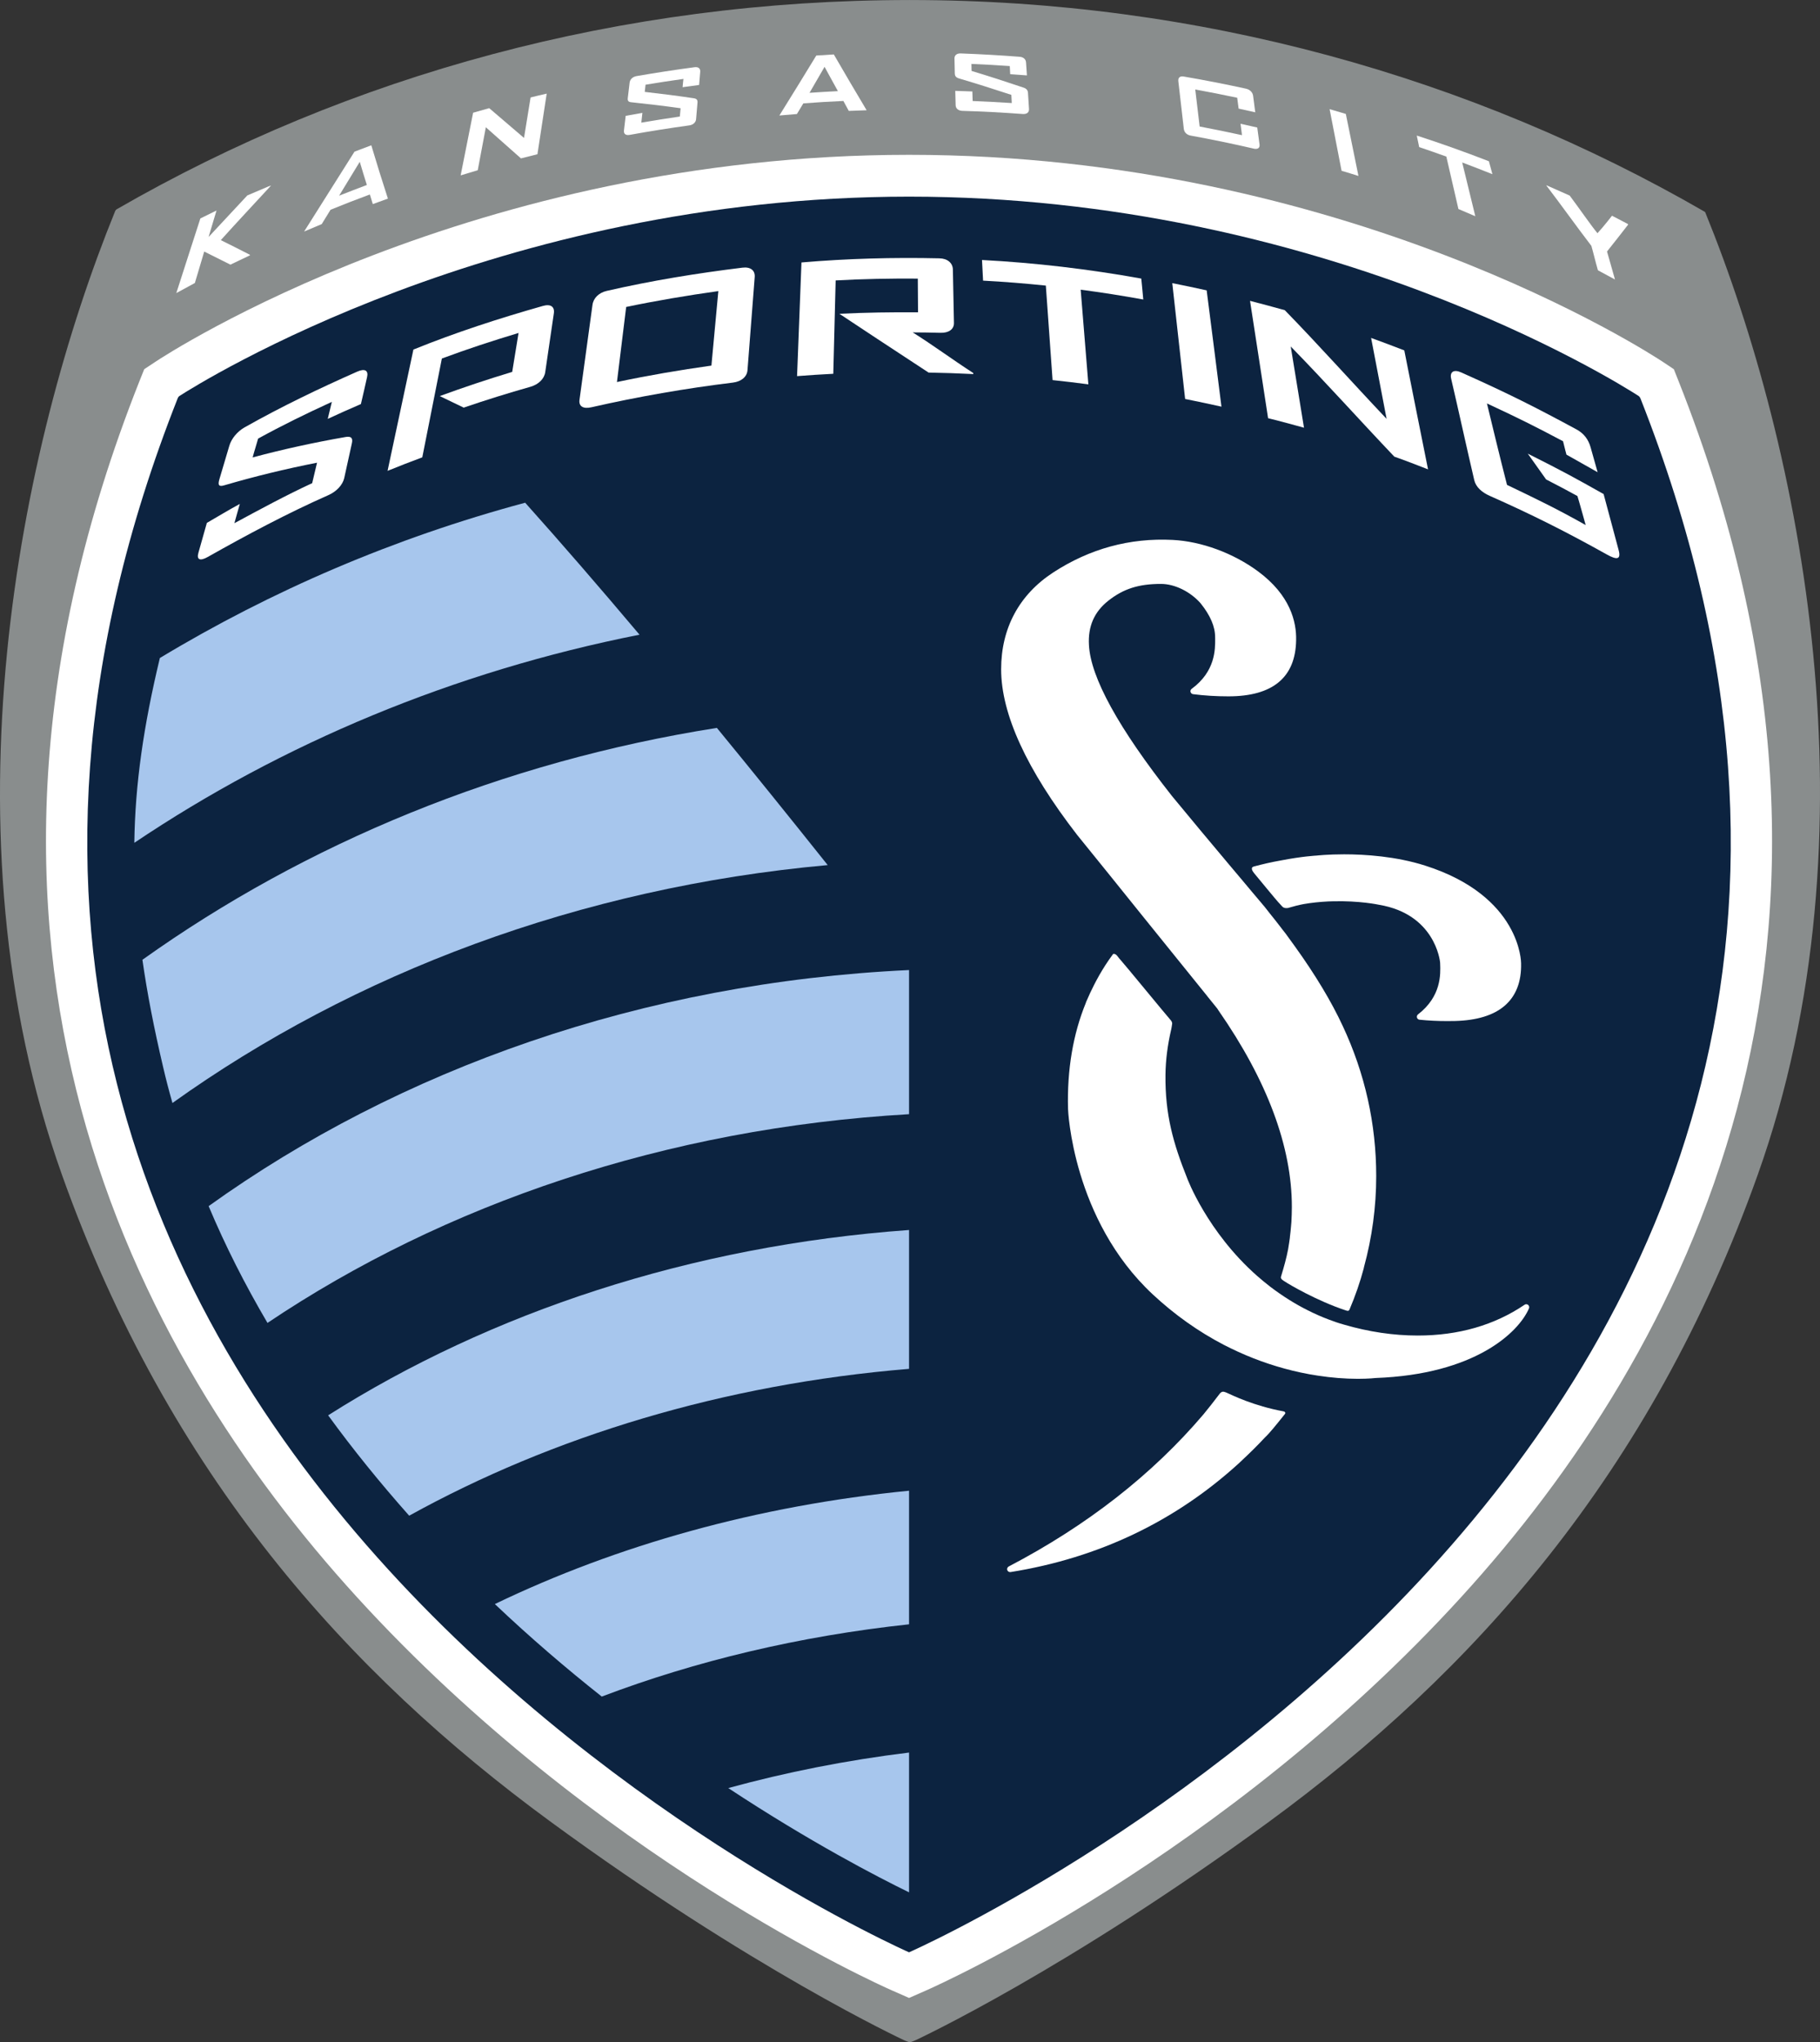
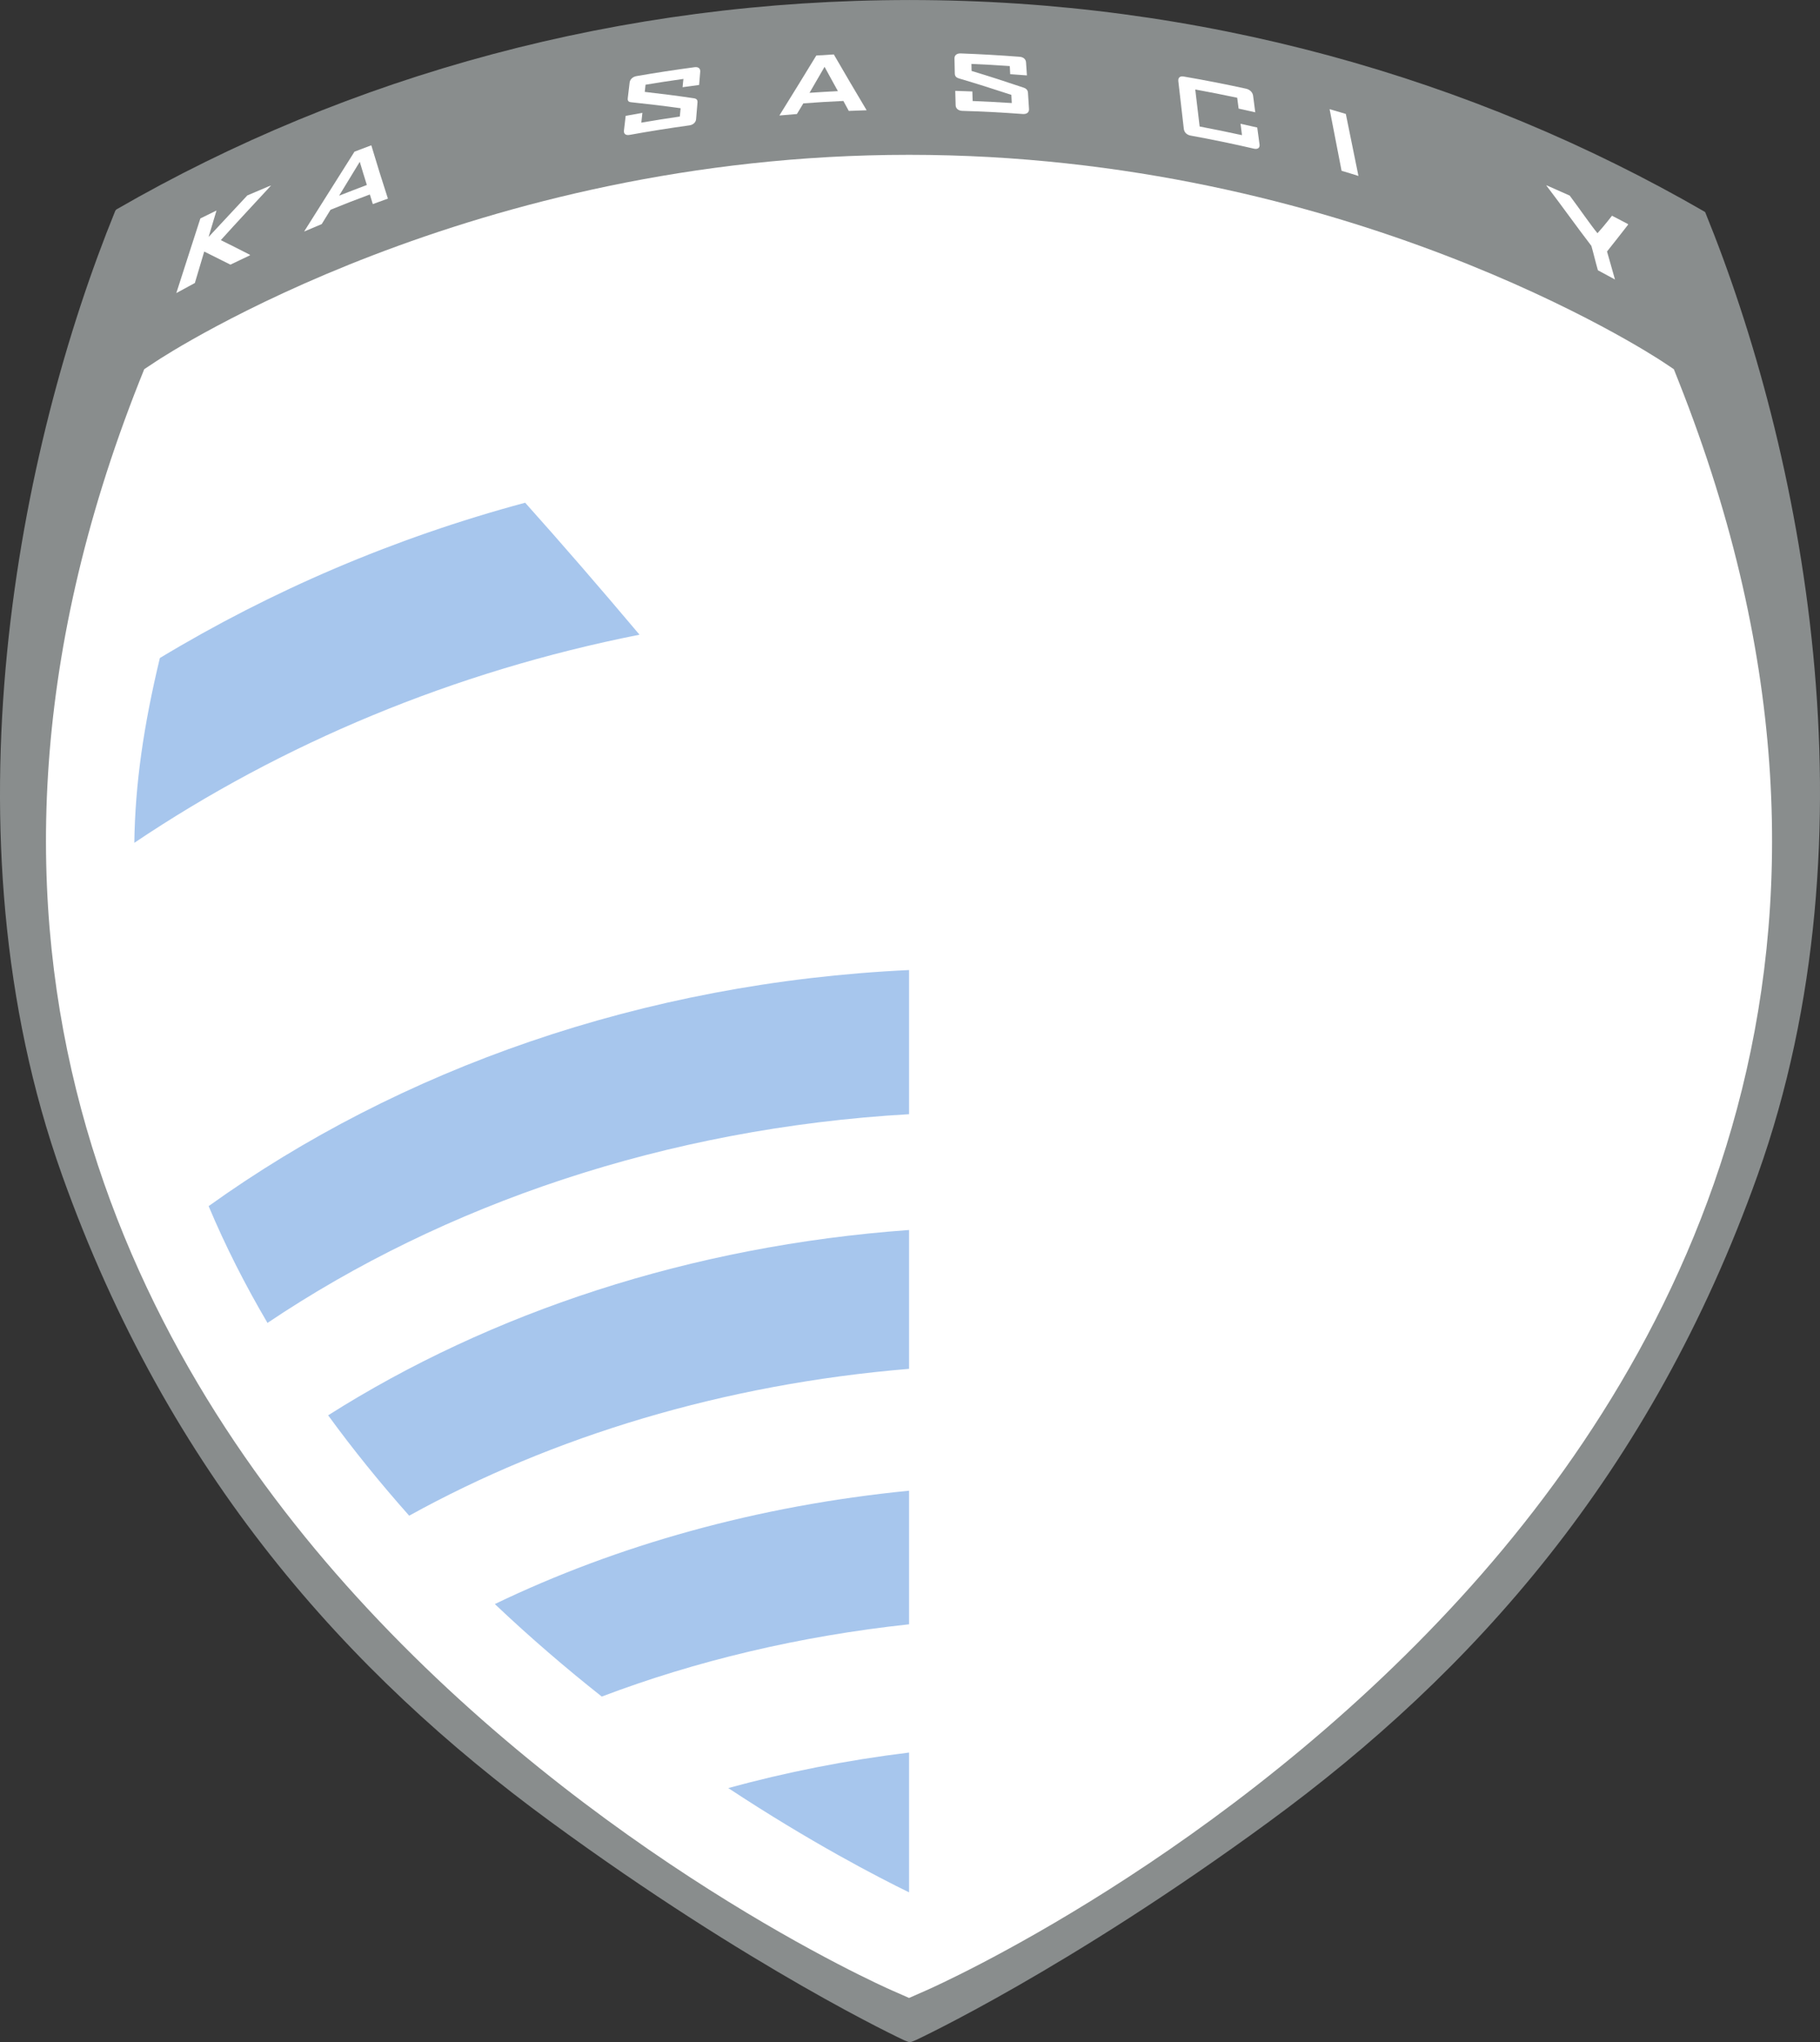
<svg xmlns="http://www.w3.org/2000/svg" id="Layer_2" viewBox="0 0 1920 2154.49">
  <rect x="0" y="0" width="1920" height="2154.49" fill="#333333" stroke="none" />
  <defs>
    <style>.cls-1{fill:none;}.cls-2{fill:#fff;}.cls-3{fill:#a7c6ed;}.cls-4{fill:#0c2340;}.cls-5{fill:#898d8d;}</style>
  </defs>
  <g id="Layer_1-2">
    <g>
      <path class="cls-5" d="M1798.93,223.99c0-.1-.44-.56-.72-.69C1552.1,81.13,1264.41,.04,960.13,.04v-.04h-.6V.04C655.41,.04,368.96,78.87,122.86,220.92c-.24,.16-1.13,1.17-1.25,1.5C20.58,470.62-63.13,878.9,65.37,1239.42c112.8,316.69,302.02,525.99,514.92,682.02,212.9,156.05,371.25,229.82,372.94,230.67,0,0,5.25,2.38,6.62,2.38,1.29,0,6.54-2.38,6.54-2.38,1.78-.85,160.09-74.61,372.94-230.67,212.98-156.03,402.15-365.34,514.96-682.02,128.62-360.8,45.79-767.29-55.35-1015.43Z" />
      <path class="cls-2" d="M941.29,2099.97c-12.71-5.59-314-139.98-564.98-415.32C141.86,1427.49-88.18,996.26,147.03,402.31l5.12-12.81,11.54-7.65c13.35-8.94,334.54-218.52,795.31-218.52s781.88,209.59,795.35,218.52l11.46,7.65,5.08,12.81c235.21,593.95,5.25,1025.17-229.19,1282.33-251.02,275.35-552.24,409.74-564.94,415.32l-17.75,7.81-17.71-7.81Z" />
-       <path class="cls-4" d="M1730.5,420.08c-.2-.48-1.01-1.83-1.94-2.4-23.08-14.88-334.01-210.23-769.57-210.23S210.49,404.09,189.18,417.85c-.77,.48-1.45,1.66-1.62,2.1-437.74,1107.92,771.43,1639.68,771.43,1639.68,0,0,1208.96-531.68,771.51-1639.54Z" />
      <g>
        <path class="cls-1" d="M1236.85,1080.42l-.57,2.42c-.32,1.13-.44,2.22-.73,3.29,.04-.24,.16-.52,.32-.95,.73-1.77,1.05-3.33,.97-4.76Z" />
        <path class="cls-2" d="M1322.54,914.18c-3.71,1.19-1.17,5.02,.76,7.34,3.35,3.91,23.48,28.7,26.75,31.93,2.78,2.78,3.27,5.1,8.63,4.46,5.65-1.67,11.18-3.13,16.46-4.11,8.39-1.47,17.15-2.36,26.02-2.81,1.78-.02,3.39-.08,4.76-.14,28.24-.79,48.53,3.57,48.82,3.65,58.9,9.84,64.27,58.78,64.47,60.66l.08,1.51c.44,11.2,1.25,34.48-23.36,53.48-1.01,.78-1.45,2.12-1.09,3.37,.32,1.21,1.37,2.12,2.66,2.24,9.48,.99,19.25,1.45,29.09,1.45,2.66,0,5.37-.02,8.15-.08,23.2-.58,40.87-5.99,52.61-16.12,11.98-10.29,17.79-25.46,17.31-44.84,0-.74-.2-70.78-101.22-102.98-30.78-9.82-63.46-11.9-85.49-11.9-17.19,0-28.56,1.27-28.89,1.31-.56,.02-15.13,.77-37.56,5.1-10.69,1.9-18.76,3.79-28.97,6.48Z" />
        <path class="cls-2" d="M1612.09,1376.63c-1.05-.89-2.67-.97-3.71-.18-31.83,21.57-69.75,32.5-112.76,32.5-25.54,0-51.68-3.9-77.74-11.5-6.13-1.71-11.06-3.45-15.81-5.28-7.79-2.9-15.09-6.13-22.35-9.82-13.6-6.76-26.87-15.19-39.54-24.79-4.84-3.75-9.48-7.56-13.84-11.4-52.85-46.58-73.83-102.76-74.03-103.42-14.4-35.97-23.28-66.61-22.8-108.81,.16-15.93,2.34-31.93,5.97-47.63,.04-.04,.04-.06,.08-.16,.29-1.07,.85-5.16,.85-5.16,.57-2.14-.44-3.75-1.77-5.21-3.31-3.59-49.87-60.37-52.73-63.32-2.5-2.44-4.2-6.9-7.63-6.01-11.74,15.77-19.12,30.24-24.25,41.11-.93,2.14-1.97,4.36-2.9,6.49-.57,1.21-1.05,2.26-1.49,3.37-.08,.2-.12,.38-.12,.55-13.51,32.94-19.89,70.56-18.8,111.85,0,1.15,4.68,116.77,89.4,195.75,22.84,21.28,47.93,39.13,74.8,53.13,5.2,2.68,10.2,5.08,15.33,7.44,21.02,9.6,43.13,16.94,65.64,21.78,6.74,1.43,12.91,2.56,18.4,3.35,14.48,2.22,28.72,3.35,42.28,3.35,11.86,0,18.68-.87,18.68-.87,104.49-3.79,150.77-47.93,161.74-73.43,.56-1.33,.16-2.74-.89-3.69Z" />
        <path class="cls-2" d="M1206.15,967.34l67.38,83.45c.04,.14,.36,.59,.52,.67l.76,.99c3.11,3.85,6.25,7.64,9.28,11.46l1.45,2.22c51.36,73.93,77.3,143.63,77.3,207.09,0,5.35-.2,10.71-.48,16l-.36,4.16c-.29,3.88-.73,7.63-1.21,11.44l-.04,.87c-.24,1.67-.44,3.33-.73,5.08-.36,2.46-.76,4.92-1.17,7.34-1.74,9.12-4.36,18.56-7.47,28.71-.81,2.48,2.22,3.99,4.6,5.49,3.91,2.68,33.32,20.03,63.5,30.03,2.5,.85,3.39,.85,4.19-.83,6.21-14.67,11.18-28.99,15.01-43.49,.12-.43,.16-.79,.24-1.25,8.55-31.29,12.91-63.54,12.91-96,0-55.09-11.9-108.41-35.34-158.43-11.9-25.7-28.93-54-50.47-83.98-3.23-4.58-6.58-9.08-9.92-13.68-.93-1.17-1.85-2.36-2.86-3.61l-2.58-3.39c-3.47-4.48-7.02-9.08-10.69-13.55-1.86-2.46-3.76-4.84-5.77-7.35-2.66-3.09-5.28-6.23-7.91-9.4l-5.65-6.68c-3.31-3.93-6.62-7.83-9.92-11.86l-14.2-16.84c-20.17-24.05-40.38-48.17-60.19-72.26-56.32-71.51-85.81-125.07-87.55-159.22-1.13-19.73,5.57-35.04,20.42-46.78,15.98-12.61,32.03-17.73,55.55-17.73,14.48,0,30.82,8.05,41.72,20.33,10.41,12.95,15.41,24.71,15.41,35.89l.04,1.59c.08,11.2,.24,34.56-24.81,52.91-1.05,.78-1.53,2.02-1.17,3.25,.36,1.25,1.37,2.16,2.66,2.34,12.03,1.55,24.53,2.3,37.28,2.3,46.8,0,70.88-19.95,71.45-59.33,.44-19.21-6.13-47.39-40.23-72.56-26.1-19.26-59.75-31.63-90.05-33.14-45.31-2.28-87.51,9.3-125.96,34.33-35.95,23.46-54.95,58.83-54.95,102.15,0,47.26,26.99,105.96,80.08,174.61,23.44,28.87,46.72,57.78,69.92,86.66Zm229.6,369.01v.02h0v-.02Z" />
        <path class="cls-2" d="M1294.99,1469.69c-5-2.3-6.33-2.18-9.36,2.06-5.08,6.72-10.49,13.6-16.05,20.37-53.78,63.3-122.85,117.32-205.44,160.47-1.37,.73-1.97,2.3-1.57,3.75,.45,1.29,1.69,2.16,3.03,2.16,.12,0,.32-.02,.48-.02,92.83-14.87,173.8-53.5,241.18-115.06,.28-.2,.48-.48,1.05-.99l.93-.91c9.2-8.55,17.43-16.68,24.97-24.81,4.88-4.48,11.74-13.03,21.26-24.92,1.05-1.27,.08-2.6-1.25-2.82-31.75-5.81-54.43-17.17-59.23-19.28Z" />
        <path class="cls-4" d="M1235.48,1086.29s.04-.12,.08-.16c-.04,.1-.04,.12-.08,.16Z" />
      </g>
      <g>
        <path class="cls-2" d="M377.03,391.98c-40.63,17.98-79.88,36.8-118.98,58.87-7.67,4.33-13.92,11.92-16.1,19.34-3.23,11.15-7.3,24.35-10.53,35.5-1.7,5.89-.81,8.19,5.4,6.23,31.43-9.22,63.95-17.17,97.63-23.78-1.49,5.99-3.71,15.59-5.12,21.58-27.51,12.73-55.31,27.78-82.06,42.24,1.9-7.08,3.79-13.25,5.73-20.33-11.58,6.23-23.4,13.46-34.78,20.01-3.11,10.75-5.81,20.68-8.87,31.41-2.18,7.42,1.61,9.16,9.76,4.56,41.27-23.32,84.36-46.27,127.33-65.26,8.47-3.71,15.01-10.69,16.67-17.85,2.62-11.64,5.4-24.83,8.03-36.51,1.33-5.51-.32-8.05-6.49-6.98-33.77,5.89-66.57,13.09-98.12,21.57,1.33-5.24,4.35-14.62,5.77-19.87,24.9-13.72,50.47-26.23,77.78-38.75-1.49,5.99-2.86,11.92-4.32,17.95,11.58-5.4,23.28-10.59,34.98-15.63,2.26-9.46,4.36-18.92,6.49-28.4,1.62-7.06-2.3-9.32-10.2-5.89Z" />
        <path class="cls-2" d="M572.7,322.76c-46.23,13.11-91.7,27.84-136.57,46.01-8.96,41.82-18.4,86.12-27.27,127.95,12.14-4.92,24.37-9.7,36.63-14.24,6.7-33.81,14-70.5,20.66-104.25,26.75-10,53.62-18.74,80.89-26.97-2.1,12.85-4.6,28.2-6.7,41.09-25.66,7.75-51.12,16.24-76.41,25.5,8.27,3.97,16.66,8.07,25.25,12.18,23.28-7.99,46.76-15.29,70.48-22.01,8.55-2.48,14.52-8.37,15.53-15.45,2.87-20.13,6.18-41.8,9.08-61.99,1.01-7.02-3.31-10.17-11.58-7.82Z" />
        <path class="cls-2" d="M783.26,282.37c-48.17,5.91-95.86,13.66-143.14,24.51-8.47,1.92-14.2,7.75-15.09,14.81-4.56,33.1-9.24,67.52-13.68,100.01-1.01,6.84,3.71,9.99,12.59,7.95,49.18-11.2,99.13-19.91,149.23-26.02,8.84-1.09,14.73-6.05,15.37-12.83,2.5-32.25,5.04-65.66,7.63-98.52,.56-7.04-4.48-10.96-12.91-9.91Zm-32.76,103.32c-33.48,4.7-66.61,10.35-99.65,17.35,3.11-25.07,6.62-53.82,9.73-79.2,30.74-6.45,64.55-12.18,97.23-16.74-2.38,25.33-5,53.66-7.3,78.59Z" />
        <path class="cls-2" d="M992.24,351.1c8.67,.22,14.32-3.79,14.12-10.49-.36-18.34-.73-37.7-1.13-56.26-.12-6.96-5.77-11.66-14.16-11.82-48.86-1.11-97.39,.22-145.57,4.36-1.53,40.14-3.07,80.59-4.64,119.91,12.71-.99,25.5-1.82,38.21-2.46,.81-31.95,1.66-65.98,2.5-98.48,28.76-1.62,57.65-2.14,86.66-1.94,.08,11.7,.16,23.97,.24,35.57-27.64-.2-55.31,.18-82.95,1.55,6.49,4.44,69.11,45.69,94.08,62.01,15.69,.29,31.43,.79,47.16,1.59v-1.09c-22.76-14.74-41.96-29.1-63.87-42.87,11.13,.02,18.19,.17,29.33,.43Z" />
        <path class="cls-2" d="M1037.1,296.07c22.03,1.13,44.14,2.96,66.2,5.22,2.38,32.76,4.76,67.78,7.1,99.69,12.55,1.33,25.18,2.83,37.76,4.5-2.66-31.97-5.37-67.03-8.11-99.87,22.03,2.9,44.14,6.37,66.04,10.37-.76-7.91-1.25-14.1-2.1-22.09-55.67-10.04-112.16-16.68-168.03-19.61,.36,7.89,.69,13.96,1.13,21.79Z" />
        <path class="cls-2" d="M1250.24,420.91c12.79,2.58,25.58,5.25,38.33,8.11-5.12-40.38-10.37-82.3-15.61-122.69-12.02-2.68-24.13-5.21-36.27-7.61,4.52,40.24,9.08,82.02,13.55,122.18Z" />
        <path class="cls-2" d="M1462.78,441.87c-35.9-37.9-72.01-78.35-107.4-114.64-12.02-3.35-24.57-6.74-36.67-9.84,6.46,41.33,12.87,83.84,19.05,123.8,12.74,3.07,25.33,6.61,37.88,10.04-4.52-27.35-9.32-57.71-14-85.71,35.79,36.57,72.98,78.03,109.29,116.23,11.9,4.16,22.87,8.49,35.58,13.41-7.99-39.8-16.91-84.3-25.05-125.51-11.66-4.52-23.28-8.89-35.02-13.15,5.21,27.59,11.26,58.4,16.34,85.37Z" />
        <path class="cls-2" d="M1707.47,579.95c-5.53-20.4-12.55-46.92-15.74-58.74-31.51-17.71-43.13-24.13-80-42.63l19.33,27.21c16.62,8.59,19.64,10.19,33.04,17.51,3.07,10.04,6.45,22.79,8.71,30.62-30.54-17.23-52.17-27.6-82.99-42.38-8.11-31.59-14.72-59.39-21.18-85.93,31.51,14.58,52,24.83,80.29,39.88,1.49,6.34,3.59,14.12,3.59,14.12l32.88,18.56s-4.68-16.72-7.42-26.35c-2.34-8.19-6.94-14.53-14.97-18.86-41.35-22.35-70.36-37.22-121.48-60.05-7.91-3.55-12.35-.57-10.61,6.74,7.99,34.29,16.34,72.68,24.33,106.85,1.65,7.22,7.99,12.93,16.38,16.62,44.06,19.52,80.2,37.66,123.62,61.91,10.25,5.69,15.21,5.71,12.22-5.08Z" />
      </g>
      <g>
        <path class="cls-2" d="M243.09,279.2c-9.4-4.78-18.6-9.36-27.64-13.82-3.23,10.77-6.54,21.8-9.88,33.18-6.49,3.49-13.03,7-19.57,10.63,9.04-28,17.39-54.22,25.38-78.75,5.73-2.86,11.38-5.65,17.02-8.35-2.7,9.12-8.35,27.92-8.35,27.92l40.87-43.85s15.41-6.47,22.11-9.4c-.04,.14,2.9-1.17,2.9-1.01-14.28,15.55-37.2,39.98-52.97,57.57,11.18,5.49,18.92,9.5,30.78,15.51-.08,.2-.08,.42-.16,.59-7.83,3.79-12.43,5.83-20.5,9.78Z" />
        <path class="cls-2" d="M393.29,215.32c-1.05-3.39-2.1-6.78-3.11-10.15-13.72,5.08-27.63,10.47-41.47,16.12-3.11,5.02-6.17,10.07-9.32,15.13-6.13,2.56-12.26,5.16-18.44,7.79,0,0,.04-.12,.04-.2,18.23-28.82,35.91-56.83,52.97-84,5.93-2.28,11.86-4.56,17.75-6.72,5.49,18.48,11.34,37.18,17.47,56.1,0,.08,0,.12-.04,.18-5.28,1.9-10.53,3.79-15.86,5.75Zm-13.76-44.62c-7.14,11.76-14.4,23.7-21.78,35.74,9.8-3.85,19.52-7.64,29.25-11.29-2.54-8.17-5.09-16.36-7.46-24.45Z" />
-         <path class="cls-2" d="M549.58,167.09c-12.59-11.13-24.93-22.11-37.04-32.82-2.82,15.03-5.69,30.1-8.55,45.32-5.97,1.8-11.98,3.61-18.03,5.43,4.44-22.35,8.84-44.38,13.15-66.1,5.73-1.66,11.34-3.29,16.99-4.82,12.02,10.29,24.25,20.73,36.71,31.41,2.34-14.38,4.64-28.58,6.94-42.7,5.69-1.45,11.3-2.74,16.99-4.05-3.19,21.08-6.46,42.4-9.77,63.96-5.81,1.43-11.54,2.89-17.39,4.38Z" />
        <path class="cls-2" d="M727.06,132.29c-20.82,2.88-41.75,6.19-62.73,9.99-4.16,.79-6.5-.99-6.09-4.62,.64-5.12,1.21-10.31,1.82-15.45,5.89-1.09,11.78-2.14,17.63-3.13-.36,3.43-.73,6.86-1.13,10.29,13.6-2.28,27.11-4.5,40.63-6.43,.24-2.91,.6-5.83,.81-8.76-17.31-2.42-34.62-4.48-51.84-6.29-3.43-.24-4.19-1.69-3.87-4.54,.64-5.35,1.25-10.69,1.9-16.04,.36-3.57,3.27-6.31,7.3-7.02,20.54-3.57,40.99-6.7,61.32-9.4,3.95-.48,6.17,1.35,5.89,4.84-.36,4.6-.77,9.26-1.17,13.9-5.85,.78-11.66,1.51-17.43,2.36,.28-2.95,.52-5.87,.89-8.73-13.32,1.85-26.67,3.89-39.98,6.11-.28,2.52-.52,5.06-.81,7.58,17.14,1.92,34.37,4.12,51.68,6.7,3.19,.4,4.2,2.02,3.92,4.72-.45,5.77-.97,11.46-1.45,17.21-.24,3.53-3.15,6.15-7.26,6.72Z" />
        <path class="cls-2" d="M895.41,117c-1.85-3.51-3.75-7-5.69-10.49-14.12,.64-28.16,1.47-42.24,2.54-2.26,3.75-4.48,7.49-6.78,11.24-6.09,.48-12.22,1.03-18.4,1.55v-.16c13.23-21.22,26.14-42.26,38.85-63.1,6.13-.44,12.27-.83,18.48-1.15,11.22,19.45,22.79,39.05,34.53,58.72v.16c-6.21,.16-12.51,.44-18.76,.69Zm-25.54-46.5c-5.25,9.14-10.57,18.28-15.86,27.42,9.96-.69,19.97-1.29,29.94-1.78-4.72-8.57-9.48-17.1-14.08-25.64Z" />
        <path class="cls-2" d="M1079.06,120.27c-21.18-1.55-42.48-2.7-63.82-3.31-4.2-.14-7.02-2.46-7.1-5.97-.08-5.04-.24-10.09-.4-15.13,6.05,.14,12.1,.4,18.03,.62,.08,3.35,.24,6.7,.32,10.07,13.8,.58,27.56,1.29,41.27,2.16-.16-2.81-.28-5.73-.44-8.63-18.4-6.07-36.67-11.84-54.95-17.25-3.55-1.01-4.6-2.6-4.72-5.33-.12-5.3-.24-10.45-.33-15.69-.16-3.47,2.46-5.59,6.5-5.45,20.85,.77,41.63,1.94,62.25,3.55,3.99,.28,6.58,2.62,6.74,6.01,.36,4.54,.64,9.12,.93,13.63-5.85-.44-11.78-.88-17.63-1.29-.16-2.86-.24-5.73-.45-8.55-13.47-.97-26.95-1.69-40.46-2.28,.08,2.48,.12,4.94,.16,7.4,18.24,5.53,36.47,11.4,54.71,17.57,3.39,1.11,4.64,2.97,4.8,5.65,.36,5.67,.69,11.32,1.09,16.96,.2,3.51-2.3,5.53-6.5,5.25Z" />
        <path class="cls-2" d="M1322.66,156.8c-22.27-5.16-44.46-9.73-66.69-13.78-3.99-.75-6.62-3.39-7.1-6.96-1.9-16.78-3.88-33.59-5.81-50.53-.36-3.61,1.74-5.49,5.65-4.8,21.78,3.73,43.73,8.01,65.76,12.83,4.07,.89,7.02,3.81,7.5,7.49,.69,5.83,1.49,11.62,2.26,17.43-5.89-1.33-11.74-2.64-17.55-3.91-.52-3.79-1.01-7.63-1.49-11.44-14.81-3.15-29.58-6.07-44.26-8.74,1.53,13.09,3.06,26.11,4.64,39.07,14.85,2.81,29.77,5.85,44.66,9.12-.44-3.95-1.01-8.01-1.53-12.02,5.89,1.31,11.78,2.64,17.63,3.97,.76,6.01,1.57,12,2.42,17.95,.44,3.63-1.98,5.28-6.09,4.32Z" />
        <path class="cls-2" d="M1415.29,180.18c-4.23-21.91-8.39-43.59-12.63-65.01,5.73,1.63,11.38,3.31,17.11,5.02,4.4,21.59,8.8,43.39,13.32,65.42-5.93-1.85-11.9-3.71-17.79-5.42Z" />
-         <path class="cls-2" d="M1542.54,171.4c4.52,18.52,9.16,37.44,13.84,56.74-6.01-2.6-11.94-5.2-17.83-7.64-4.36-18.8-8.59-37.26-12.75-55.31-9.72-3.51-19.24-6.84-28.64-10.01-.89-4.05-1.74-8.13-2.54-12.16,23.92,7.75,49.34,16.72,76.09,27.11,1.21,4.54,2.5,9.1,3.71,13.64-10.89-4.34-21.47-8.45-31.87-12.36Z" />
        <path class="cls-2" d="M1695.32,265.34c2.5,8.29,5.93,21.22,8.39,29.53-6.09-3.31-12.03-6.58-18-9.73-2.38-8.13-4.56-17.63-6.9-25.76-15.93-20.78-32.48-44.08-47.28-63.38-.04-.18-.08-.36-.12-.55,5.68,2.48,18.72,8.27,24.53,10.89,11.06,14.79,21.91,30.7,29.29,39.7,6.86-7.4,15.33-18.46,15.33-18.46,0,0,10.2,5.37,16.82,8.77,.08,.22,.12,.38,.2,.63-7.42,9.56-14.81,19.02-22.27,28.34Z" />
      </g>
      <path class="cls-3" d="M959,1175.43v-152.06c-281.2,13.13-537.55,104.59-738.91,249.05,17.51,41.73,38.37,82.84,62.09,123.21,186.27-125.15,420.19-205.42,676.82-220.2Z" />
      <path class="cls-3" d="M141.7,889.15c155.49-104.55,336.31-180.62,532.95-219.57-42.32-50.21-82.34-96.44-120.63-139.23-138.18,37.14-267.68,92.79-385.37,163.84-17.14,71.27-26.1,132.92-26.95,194.96Z" />
-       <path class="cls-3" d="M756.27,767.9c-226.7,35.79-433.75,121.78-606.02,244.63,5,35.3,12.27,72.46,21.83,113.14,2.95,12.73,6.25,25.38,9.84,37.95,191.23-136.75,429.39-227.26,691.26-250.98-40.82-51.2-79.68-99.39-116.91-144.73Z" />
      <path class="cls-3" d="M959,1848.88c-66.21,8.11-130.07,20.82-190.71,37.48,86.62,57.11,157.46,93.76,190.71,110v-147.48Z" />
      <path class="cls-3" d="M959,1444.09v-146.49c-230.73,16.64-441.77,87.1-612.83,195.51,26.14,35.93,54.71,71.23,85.49,105.9,151.13-83.59,331.39-138.72,527.34-154.92Z" />
      <path class="cls-3" d="M959,1713.59v-140.94c-159.81,15.71-308.27,57.57-436.97,119.58,37.48,35.52,75.49,68.08,112.8,97.59,99.05-37.56,208.3-63.77,324.17-76.23Z" />
    </g>
  </g>
</svg>